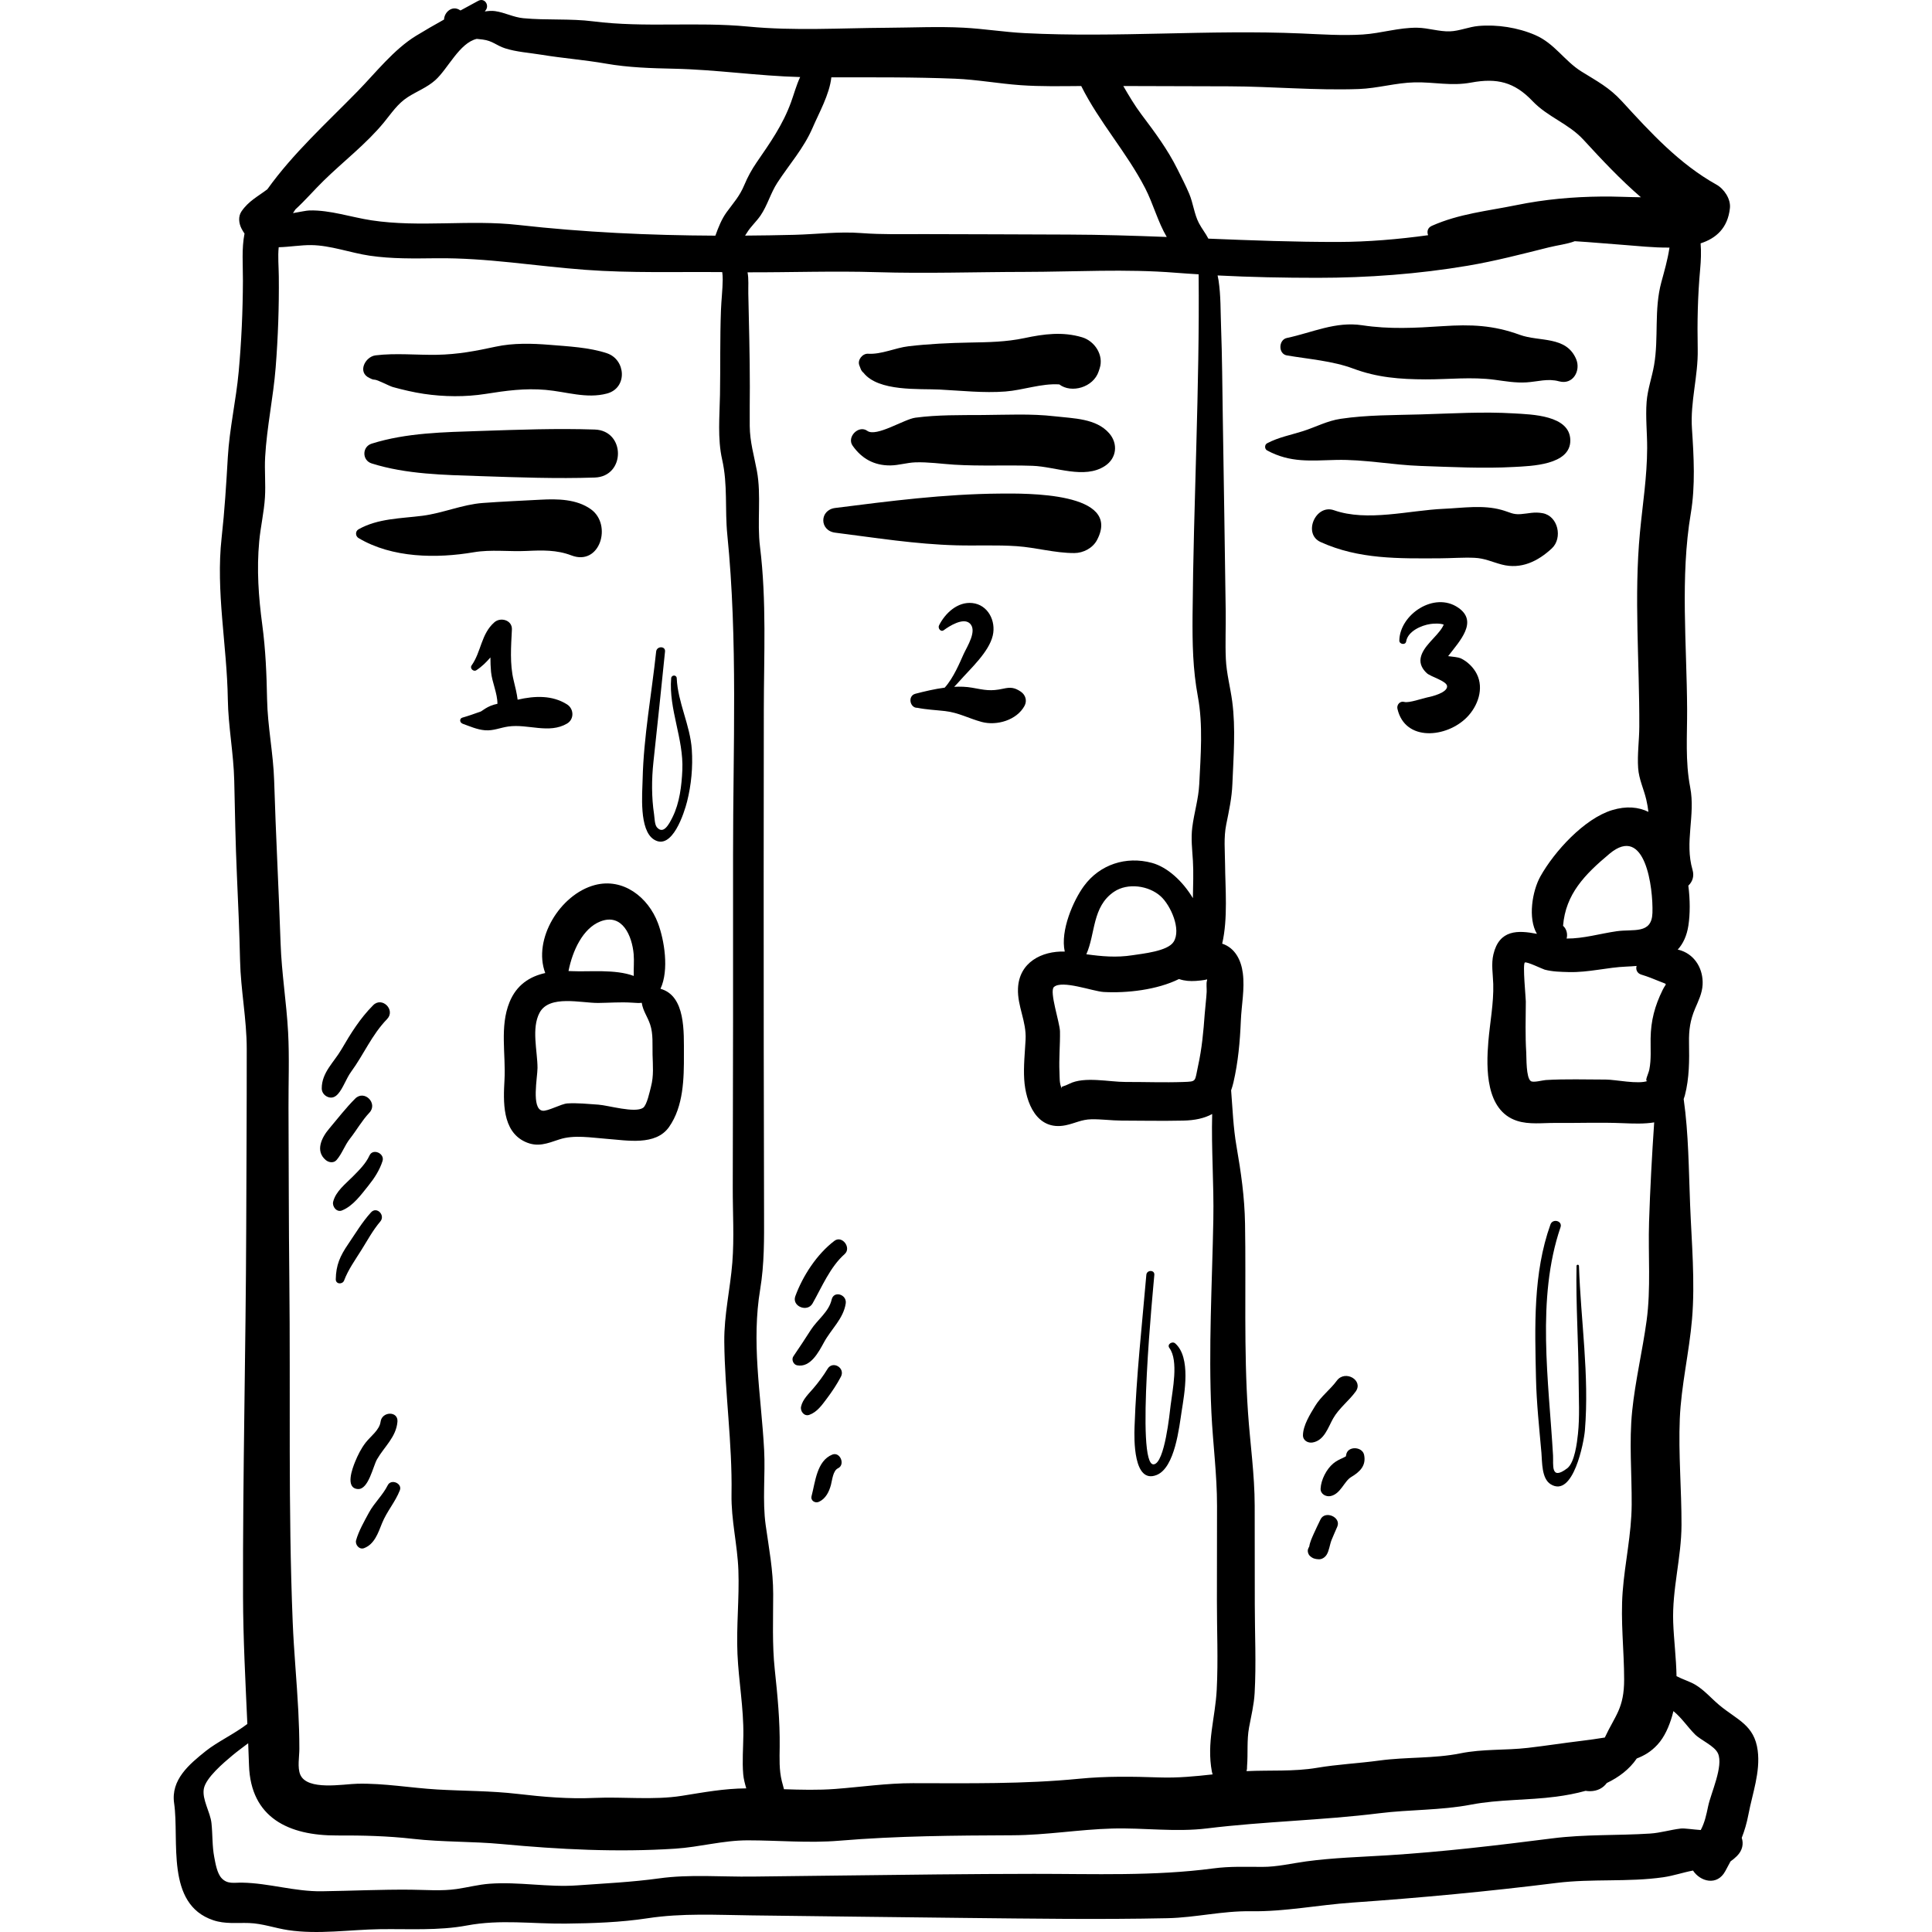
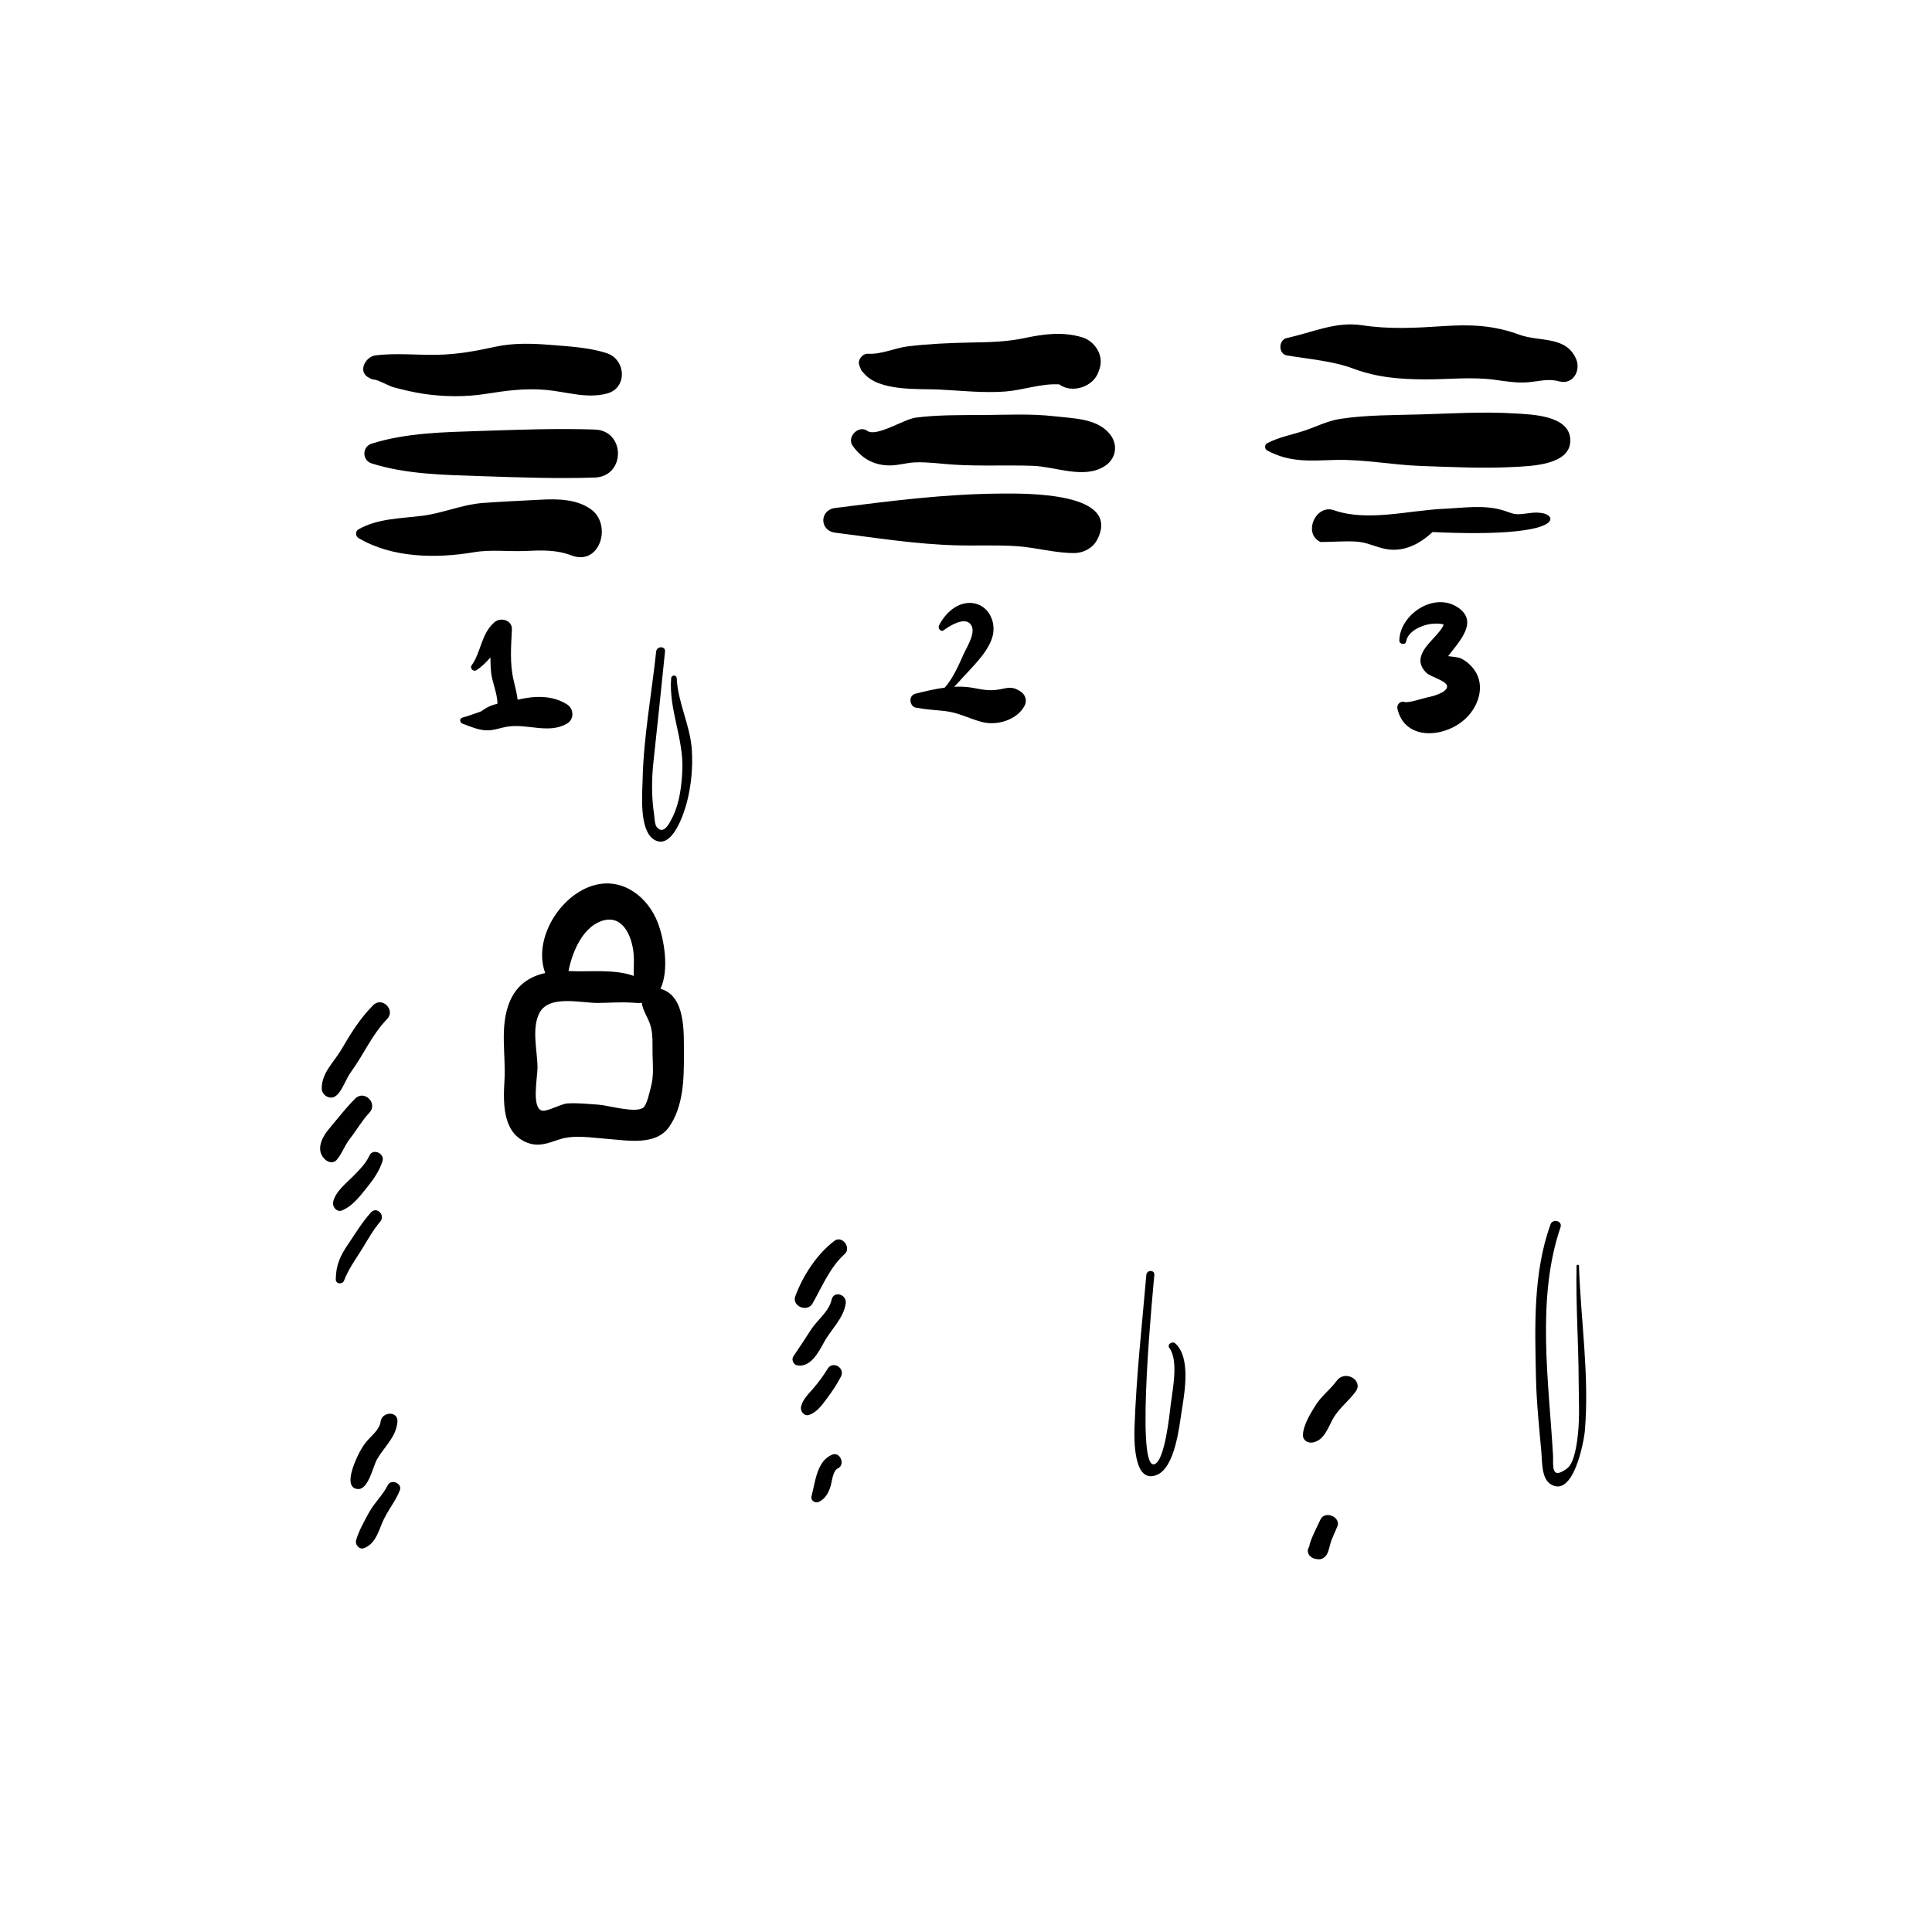
<svg xmlns="http://www.w3.org/2000/svg" version="1.1" id="Layer_1" x="0px" y="0px" viewBox="0 0 512.002 512.002" style="enable-background:new 0 0 512.002 512.002;" xml:space="preserve">
  <g>
    <g>
      <path d="M175.034,262.039c2.341-5.01,1.003-12.97-0.671-17.408c-2.595-6.876-9.244-12.091-16.778-10.07    c-9.137,2.451-16.443,14.337-13.092,23.303c-4.109,0.913-7.603,3.134-9.471,7.734c-2.624,6.461-0.949,13.812-1.326,20.585    c-0.315,5.648-0.669,13.536,5.432,16.389c3.331,1.557,5.875,0.457,9.082-0.606c3.929-1.304,8.523-0.453,12.632-0.155    c5.275,0.385,12.895,1.915,16.461-3.144c3.85-5.463,3.967-12.878,3.942-19.197C181.221,273.572,181.754,263.917,175.034,262.039z     M159.079,244.203c5.883-2.32,8.433,3.892,8.848,8.639c0.163,1.854-0.039,3.87,0.026,5.792    c-4.914-1.854-11.926-1.051-16.216-1.263c-0.36-0.019-0.719-0.027-1.076-0.035C151.71,252.004,154.432,246.035,159.079,244.203z     M172.525,287.96c-0.32,1.213-1.071,4.93-2.111,5.629c-2.166,1.461-9.202-0.662-11.851-0.846    c-2.676-0.184-5.517-0.486-8.198-0.324c-1.644,0.098-5.246,2.154-6.607,1.929c-3.002-0.496-1.308-8.89-1.311-11.345    c-0.006-4.463-1.661-10.493,0.55-14.622c2.584-4.825,11.021-2.546,15.545-2.589c3.009-0.028,5.878-0.277,8.887-0.079    c1.13,0.076,1.93,0.137,2.642,0.038c0.349,2.232,1.497,3.575,2.231,5.766c0.837,2.494,0.571,5.367,0.635,7.952    C173.008,282.394,173.281,285.089,172.525,287.96z" />
    </g>
  </g>
  <g>
    <g>
-       <path d="M465.811,463.913c-0.883-6.816-5.51-8.139-10.167-12.032c-2.18-1.823-3.958-3.981-6.436-5.449    c-1.298-0.769-3.267-1.378-4.909-2.224c-0.085-4.81-0.715-9.702-0.881-14.258c-0.322-8.816,2.18-17.107,2.2-25.848    c0.022-9.346-0.839-18.804-0.452-28.13c0.366-8.771,2.498-17.614,3.243-26.407c0.84-9.889-0.113-20.336-0.509-30.247    c-0.372-9.288-0.394-18.83-1.705-28.053c0.111-0.316,0.223-0.625,0.314-0.971c1.2-4.636,1.185-9.277,1.101-14.013    c-0.059-3.302,0.302-5.892,1.588-8.942c0.888-2.104,1.908-4.095,2.016-6.435c0.182-3.915-1.841-7.642-5.619-8.98    c-0.334-0.118-0.657-0.199-0.975-0.267c1.409-1.55,2.407-3.627,2.827-6.4c0.458-3.016,0.472-6.741-0.02-10.556    c1.051-0.967,1.625-2.428,1.114-4.177c-2.162-7.403,0.812-14.448-0.617-21.85c-1.344-6.958-0.783-13.69-0.818-20.78    c-0.084-17.01-1.863-35.028,0.972-51.824c1.234-7.31,0.807-15.038,0.313-22.412c-0.487-7.279,1.662-13.913,1.523-21.128    c-0.14-7.302-0.006-14.012,0.655-21.278c0.191-2.108,0.301-4.453,0.112-6.762c4.109-1.327,7.207-4.054,7.768-9.346    c0.256-2.406-1.539-5.083-3.562-6.211c-9.859-5.495-17.478-13.816-25.025-22.057c-3.416-3.73-6.594-5.327-10.768-7.931    c-4.552-2.84-7.083-7.427-12.272-9.668c-4.579-1.976-10.036-2.832-15.015-2.394c-2.526,0.222-5.051,1.338-7.551,1.424    c-2.848,0.099-5.729-0.903-8.597-0.957c-4.92-0.092-9.664,1.496-14.553,1.796c-5.424,0.334-10.873-0.047-16.292-0.282    c-24.378-1.054-48.884,1.153-73.242-0.086c-5.437-0.275-10.825-1.161-16.262-1.445c-6.732-0.35-13.534-0.012-20.274,0.026    c-12.206,0.071-24.602,0.854-36.759-0.319c-13.697-1.321-27.419,0.35-41.056-1.382c-6.133-0.779-12.36-0.248-18.517-0.833    c-2.691-0.255-4.885-1.514-7.529-1.884c-0.861-0.122-1.777-0.038-2.707,0.094c0.072-0.091,0.137-0.183,0.21-0.274    c1.106-1.376-0.25-3.458-1.954-2.533c-1.548,0.839-3.115,1.687-4.688,2.543c-0.045-0.027-0.091-0.047-0.136-0.077    c-2.034-1.366-4.15,0.497-4.224,2.481c-2.518,1.405-5.014,2.835-7.414,4.307c-5.909,3.619-10.702,9.801-15.499,14.708    c-8.302,8.496-17.046,16.381-23.909,25.964c-2.543,1.933-4.973,3.112-6.854,5.859c-0.933,1.363-0.706,3.18,0,4.56    c0.247,0.485,0.516,0.92,0.799,1.319c-0.791,4.014-0.407,8.178-0.424,12.513c-0.031,8.037-0.388,16.083-1.12,24.087    c-0.69,7.563-2.44,15.074-2.88,22.642c-0.42,7.227-0.844,14.148-1.642,21.348c-1.588,14.298,1.425,28.53,1.642,42.839    c0.111,7.24,1.535,14.352,1.7,21.588c0.19,8.325,0.329,16.632,0.703,24.951c0.339,7.552,0.668,15.102,0.839,22.662    c0.176,7.857,1.763,15.543,1.769,23.408c0.011,15.853-0.083,31.705-0.137,47.557c-0.11,32.518-0.933,65.032-0.844,97.55    c0.031,11.249,0.638,22.553,1.143,33.827c-3.482,2.656-7.994,4.766-10.988,7.155c-4.467,3.567-9.314,7.64-8.417,13.854    c1.427,9.891-2.347,26.714,10.35,30.997c3.172,1.07,6.221,0.64,9.497,0.75c3.576,0.122,6.854,1.353,10.372,1.881    c8.036,1.202,16.286-0.133,24.362-0.249c7.62-0.109,15.49,0.427,23.004-0.979c8.959-1.675,17.131-0.408,26.125-0.499    c7.168-0.072,14.643-0.326,21.728-1.411c9.235-1.414,18.381-0.878,27.704-0.766c18.748,0.224,37.497,0.474,56.246,0.671    c17.922,0.188,35.926,0.454,53.847,0.074c7.426-0.157,14.586-1.962,22.046-1.843c9.012,0.144,17.889-1.662,26.885-2.291    c18.193-1.273,36.128-2.954,54.217-5.216c9.351-1.168,18.955-0.168,28.222-1.497c2.777-0.399,5.265-1.286,7.916-1.78    c1.96,2.973,6.42,4.13,8.556,0.155c0.486-0.905,0.945-1.754,1.39-2.587c0.565-0.396,1.124-0.847,1.682-1.401    c1.541-1.524,1.799-3.304,1.29-4.842c0.73-1.874,1.331-3.859,1.772-6.187C464.405,475.31,466.553,469.627,465.811,463.913z     M442.432,65.615c-0.009,0.053-0.02,0.112-0.025,0.148c-0.467,3.069-1.311,6.004-2.125,8.988    c-1.996,7.322-0.664,14.707-1.934,22.028c-0.568,3.272-1.719,6.385-1.976,9.725c-0.312,4.051,0.157,8.182,0.143,12.241    c-0.025,7.669-1.192,14.796-1.911,22.369c-1.609,16.93-0.098,34.491-0.172,51.489c-0.016,3.63-0.556,7.32-0.306,10.94    c0.205,2.986,1.477,5.489,2.15,8.339c0.258,1.089,0.437,2.18,0.577,3.273c-2.656-1.296-5.838-1.608-9.608-0.468    c-7.392,2.237-15.354,10.994-19.031,17.585c-2.139,3.837-3.36,11.073-0.914,15.208c-5-0.976-9.965-1.175-11.531,5.433    c-0.614,2.585-0.117,5.262-0.042,7.87c0.143,5.102-0.874,10.159-1.298,15.23c-0.59,7.086-0.77,18.288,7.582,21.017    c3.233,1.057,6.854,0.532,10.192,0.563c5.945,0.052,11.929-0.184,17.87,0.063c2.777,0.114,5.688,0.23,8.305-0.212    c-0.595,8.774-1.074,17.544-1.357,26.335c-0.278,8.657,0.522,17.64-0.654,26.226c-1.094,7.99-3.008,15.944-3.825,23.94    c-0.839,8.188-0.076,16.59-0.13,24.813c-0.052,7.929-1.795,15.231-2.39,23.075c-0.588,7.725,0.386,15.494,0.393,23.225    c0.008,7.731-2.418,9.578-5.12,15.409c-2.078,0.342-4.171,0.638-6.263,0.89c-4.696,0.562-9.375,1.299-14.078,1.844    c-6.076,0.708-11.894,0.238-17.977,1.465c-6.984,1.408-14.305,0.927-21.4,1.894c-5.55,0.758-11.045,1.002-16.593,1.937    c-6.132,1.035-12.418,0.578-18.639,0.88c0.112-0.406,0.163-0.837,0.138-1.296c0.276-3.44-0.1-6.872,0.532-10.294    c0.566-3.067,1.298-5.96,1.475-9.098c0.441-7.786,0.042-15.698,0.042-23.496c-0.001-8.704-0.018-17.408-0.026-26.112    c-0.009-8.349-1.203-16.44-1.773-24.743c-1.137-16.558-0.498-33.438-0.786-50.04c-0.124-7.156-1.062-13.562-2.272-20.571    c-0.848-4.908-1.029-9.85-1.418-14.774c0.23-0.649,0.439-1.331,0.611-2.072c1.25-5.4,1.739-10.838,1.965-16.352    c0.172-4.2,1.064-8.401,0.53-12.608c-0.438-3.449-2.04-6.712-5.475-7.841c1.557-6.643,0.816-14.682,0.765-21.116    c-0.029-3.55-0.392-6.998,0.32-10.509c0.724-3.576,1.474-6.995,1.62-10.657c0.29-7.233,0.913-14.725-0.046-21.923    c-0.506-3.793-1.516-7.421-1.687-11.261c-0.186-4.182,0.022-8.421-0.037-12.608c-0.242-17.137-0.492-34.274-0.772-51.41    c-0.13-8.005-0.162-16.022-0.459-24.024c-0.152-4.059-0.051-8.24-0.663-12.259c-0.068-0.448-0.156-0.884-0.255-1.312    c8.814,0.453,17.576,0.626,26.506,0.626c13.197,0,26.757-1.005,39.782-3.206c7.242-1.224,14.299-3.069,21.41-4.843    c2.428-0.608,4.862-0.855,6.96-1.652c4.376,0.263,8.744,0.678,13.116,0.993C433.802,65.157,438.156,65.663,442.432,65.615z     M437.085,283.467c-0.228,1.147-1.417,3.275-0.4,2.986c-2.565,0.976-8.547-0.357-11.111-0.356    c-5.292,0.001-10.633-0.193-15.918,0.125c-0.878,0.052-3.302,0.756-3.977,0.278c-1.281-0.909-1.12-6.166-1.207-7.563    c-0.284-4.499-0.145-9.031-0.113-13.538c0.006-0.886-0.886-9.917-0.256-10.319c0.491-0.313,4.698,1.739,5.245,1.885    c2.061,0.551,4.262,0.592,6.378,0.647c5.328,0.136,10.16-1.257,15.368-1.458c0.884-0.033,1.759-0.09,2.623-0.17    c-0.273,0.906,0.092,1.948,1.252,2.301c1.695,0.514,3.182,1.107,4.8,1.779c2.341,0.976,1.831,0.299,0.86,2.265    c-2.088,4.23-3.131,8.136-3.199,12.87C437.39,277.985,437.633,280.706,437.085,283.467z M414.23,245.347    c0.677-8.417,5.745-13.605,12.313-19.096c9.509-7.949,11.584,9.117,11.374,15.684c-0.183,5.727-5.044,4.215-9.474,4.851    c-4.406,0.631-8.789,1.97-13.276,1.94C415.494,247.59,415.186,246.196,414.23,245.347z M325.755,22.877    c11.42,0.034,22.949,1.129,34.349,0.715c4.981-0.181,9.847-1.659,14.785-1.766c5.259-0.113,9.675,1.039,14.995,0.054    c6.833-1.265,11.439-0.143,16.23,4.886c4.1,4.302,9.563,5.954,13.553,10.304c4.84,5.275,9.779,10.532,15.193,15.205    c-3.43-0.032-6.859-0.224-10.287-0.191c-7.832,0.078-15.141,0.73-22.793,2.291c-7.687,1.568-15.022,2.245-22.312,5.468    c-1.164,0.516-1.359,1.569-0.999,2.488c-7.891,1.091-16.007,1.772-23.751,1.79c-11.535,0.025-23.014-0.413-34.488-0.879    c-0.737-1.437-1.716-2.611-2.507-4.122c-1.228-2.346-1.52-5.284-2.557-7.747c-0.934-2.221-2.048-4.353-3.118-6.512    c-2.622-5.285-6.009-9.819-9.542-14.514c-1.797-2.388-3.317-4.967-4.82-7.55C307.043,22.812,316.399,22.848,325.755,22.877z     M321.167,469.531c0.048,0.253,0.116,0.484,0.191,0.707c-4.659,0.517-9.248,0.966-14.075,0.804    c-7.18-0.244-14.154-0.355-21.318,0.348c-14.664,1.437-29.299,1.186-44.023,1.174c-6.942-0.006-13.708,1.008-20.614,1.529    c-4.515,0.341-9.041,0.223-13.566,0.07c-0.19-0.693-0.391-1.402-0.577-2.159c-0.729-2.978-0.598-5.953-0.562-9.024    c0.083-6.953-0.564-13.603-1.3-20.509c-0.711-6.662-0.419-13.307-0.421-19.992c-0.004-6.413-1.11-12.023-1.987-18.288    c-0.909-6.493-0.063-13.311-0.409-19.869c-0.389-7.365-1.304-14.688-1.759-22.048c-0.425-6.901-0.435-13.704,0.701-20.536    c1.129-6.791,1.054-13.412,1.034-20.284c-0.087-29.367-0.102-58.733-0.102-88.101c0-15.075,0.024-30.152,0.039-45.228    c0.014-14.385,0.759-28.922-1.01-43.217c-0.821-6.644,0.387-13.585-0.819-20.102c-0.765-4.132-1.854-7.601-1.903-11.905    c-0.039-3.466,0.026-6.933,0.027-10.398c0.002-8.266-0.234-16.517-0.407-24.779c-0.038-1.826,0.14-3.75-0.199-5.555    c11.458,0.031,22.847-0.389,34.284-0.039c13.019,0.399,26.119-0.053,39.145-0.071c13.281-0.019,26.851-0.844,40.091,0.23    c2.016,0.164,4.016,0.28,6.022,0.409c0.297,30.074-1.371,60.354-1.61,90.453c-0.058,7.349,0.066,14.241,1.408,21.455    c1.399,7.521,0.741,15.586,0.367,23.192c-0.194,3.918-1.362,7.583-1.849,11.453c-0.378,3.002-0.015,5.857,0.166,8.855    c0.189,3.133,0.052,6.513-0.005,9.918c-2.716-4.527-6.76-8.238-10.86-9.349c-6.859-1.858-13.808,0.417-18.003,6.119    c-2.805,3.811-6.327,11.824-5.094,17.381c-6.091-0.186-12.124,2.848-12.393,9.817c-0.181,4.702,2.275,8.669,2.014,13.523    c-0.185,3.479-0.576,7.033-0.366,10.52c0.373,6.134,3.297,13.709,10.925,12.185c2.519-0.504,4.206-1.549,6.898-1.598    c2.646-0.047,5.338,0.341,7.998,0.35c5.43,0.019,10.888,0.119,16.314,0.004c3.05-0.064,5.61-0.601,7.679-1.749    c-0.248,9.264,0.481,18.532,0.308,27.936c-0.313,16.973-1.317,34.221-0.511,51.179c0.394,8.287,1.5,16.424,1.49,24.743    c-0.009,8.342-0.014,16.685-0.031,25.026c-0.016,7.86,0.358,15.835-0.049,23.685C322.055,455.344,319.722,461.818,321.167,469.531    z M319.781,262.866c-0.105,1.969-0.379,3.924-0.522,5.89c-0.339,4.675-0.741,9.124-1.758,13.722    c-0.931,4.204-0.258,4.134-3.941,4.263c-5.068,0.178-10.182-0.024-15.256-0.007c-4.307,0.014-10.912-1.531-14.895,0.47    c-0.534,0.269-1.313,0.599-1.893,0.761c-0.188,0.052-0.163,0.306-0.084,0.553c-0.027-0.053-0.053-0.102-0.086-0.164    c-0.629-1.159-0.511-2.894-0.573-4.184c-0.178-3.61,0.193-7.234,0.132-10.842c-0.039-2.303-2.875-10.574-1.614-11.747    c2.113-1.967,10.363,1.149,13.19,1.308c6.081,0.343,14.143-0.545,19.969-3.437c0.026,0.009,0.05,0.024,0.076,0.032    c1.48,0.485,2.806,0.565,4.362,0.476c0.438-0.025,2.166-0.163,3.015-0.407c0.005,0.11-0.005,0.227-0.048,0.355    C319.635,260.546,319.822,262.097,319.781,262.866z M287.893,252.889c2.44-5.456,1.513-12.621,7.326-16.556    c3.632-2.458,9.244-1.66,12.409,1.225c2.567,2.342,5.51,8.729,3.385,12.054c-1.587,2.484-8.2,3.116-10.888,3.536    C295.88,253.811,291.958,253.458,287.893,252.889z M220.315,20.495c10.927,0.007,21.896-0.081,32.796,0.361    c5.823,0.236,11.566,1.308,17.374,1.718c5.328,0.375,10.704,0.264,16.052,0.224c4.771,9.57,12.029,17.553,16.945,27.069    c2.111,4.085,3.376,8.974,5.72,12.934c-8.652-0.334-17.31-0.609-26-0.635c-12.831-0.038-25.661-0.107-38.492-0.122    c-5.47-0.006-10.96,0.142-16.418-0.274c-6.032-0.459-11.804,0.308-17.829,0.463c-4.338,0.112-8.674,0.172-13.008,0.205    c0.168-0.256,0.337-0.503,0.5-0.768c1.001-1.639,2.478-2.923,3.583-4.537c1.843-2.691,2.667-5.935,4.449-8.678    c3.185-4.898,7.031-9.169,9.365-14.601C216.987,30.034,219.838,25.027,220.315,20.495z M78.283,55.5    c2.632-2.415,4.974-5.156,7.53-7.654c5.258-5.141,11.247-9.705,15.928-15.401c2.018-2.455,3.61-4.961,6.344-6.717    c2.426-1.556,5.104-2.544,7.283-4.497c3.336-2.987,6.391-9.87,10.984-10.93c0.51,0.053,1.037,0.109,1.594,0.179    c2.604,0.334,3.555,1.554,5.873,2.311c2.978,0.973,6.591,1.207,9.672,1.714c5.687,0.937,11.391,1.353,17.087,2.353    c5.968,1.045,11.977,1.222,18.02,1.351c11.227,0.237,22.244,1.915,33.452,2.21c-0.999,2.124-1.642,4.53-2.406,6.632    c-2.184,6.021-5.51,10.724-9.103,15.953c-1.327,1.933-2.383,3.853-3.288,6.016c-1.261,3.018-2.867,4.712-4.694,7.222    c-1.305,1.795-2.175,3.971-2.974,6.21c-17.462-0.078-34.889-0.884-52.253-2.841c-12.911-1.456-26.108,0.721-38.905-1.226    c-5.383-0.819-10.945-2.754-16.422-2.616c-0.831,0.022-2.557,0.408-4.363,0.71C77.85,56.15,78.068,55.827,78.283,55.5z     M68.697,143.447c0.363-3.902,1.277-7.724,1.517-11.636c0.221-3.555-0.144-7.121,0.051-10.674    c0.435-7.913,2.163-15.805,2.788-23.727c0.631-8.011,0.917-16.073,0.834-24.11c-0.027-2.751-0.283-5.293-0.028-7.78    c2.871-0.074,5.886-0.594,8.597-0.566c5.123,0.049,10.431,2.054,15.486,2.802c5.875,0.868,11.796,0.748,17.717,0.683    c13.373-0.143,26.204,2.084,39.474,3.068c12.071,0.897,24.179,0.492,36.271,0.604c0.083,0.632,0.133,1.294,0.124,2.018    c-0.033,2.707-0.368,5.426-0.467,8.135c-0.275,7.433-0.129,14.878-0.254,22.316c-0.094,5.675-0.69,11.622,0.57,17.203    c1.527,6.76,0.685,13.105,1.373,19.964c2.806,27.986,1.506,56.47,1.52,84.605c0.015,29.439,0.012,58.88-0.079,88.32    c-0.02,6.583,0.407,13.337-0.112,19.899c-0.563,7.13-2.208,13.822-2.134,21.061c0.136,13.479,2.149,26.809,1.917,40.312    c-0.12,6.955,1.568,13.349,1.821,20.2c0.273,7.398-0.571,14.8-0.243,22.196c0.321,7.22,1.651,14.287,1.559,21.54    c-0.042,3.423-0.327,6.911-0.035,10.326c0.107,1.259,0.448,2.498,0.805,3.73c-5.963,0.045-11.261,1.055-17.102,1.98    c-7.437,1.179-15.541,0.211-23.087,0.55c-6.999,0.315-13.572-0.27-20.504-1.074c-7.059-0.819-14.069-0.745-21.145-1.155    c-7.104-0.412-14.082-1.688-21.223-1.529c-3.767,0.083-13.251,1.906-15.125-2.395c-0.812-1.861-0.247-4.846-0.248-6.784    c0-3.408-0.109-6.812-0.283-10.214c-0.404-7.818-1.163-15.612-1.481-23.434c-1.222-30.116-0.568-60.436-0.891-90.581    c-0.164-15.262-0.151-30.524-0.222-45.786c-0.029-6.629,0.253-13.335-0.105-19.953c-0.425-7.899-1.72-15.643-1.992-23.581    c-0.49-14.359-1.267-28.699-1.704-43.061c-0.221-7.24-1.736-14.344-1.875-21.588c-0.126-6.638-0.393-13.173-1.278-19.765    C68.511,158.153,68.003,150.913,68.697,143.447z M452.689,478.623c-0.5,2.374-0.899,4.318-1.967,6.355    c-1.893-0.114-4.316-0.507-5.289-0.394c-2.767,0.32-5.364,1.153-8.142,1.33c-8.653,0.557-17.213,0.169-25.876,1.271    c-14.511,1.845-29.012,3.573-43.594,4.486c-7.206,0.452-14.559,0.652-21.715,1.628c-3.901,0.531-7.627,1.457-11.586,1.45    c-4.356-0.008-8.588-0.179-12.926,0.396c-15.764,2.093-31.685,1.435-47.589,1.448c-17.056,0.014-34.109,0.24-51.164,0.444    c-7.85,0.093-15.702,0.186-23.552,0.281c-8.113,0.097-16.509-0.647-24.562,0.467c-7.301,1.009-14.432,1.337-21.783,1.864    c-7.725,0.556-15.468-1.018-23.222-0.435c-2.937,0.221-5.755,0.965-8.656,1.392c-4.025,0.591-8.16,0.222-12.215,0.183    c-7.877-0.073-15.69,0.31-23.554,0.42c-7.217,0.101-13.938-2.158-21.135-2.287c-2.091-0.037-3.874,0.48-5.429-1.177    c-1.219-1.303-1.636-3.923-1.957-5.601c-0.572-2.98-0.409-6-0.735-9c-0.32-2.939-2.52-6.236-2.029-9.074    c0.507-2.936,5.278-6.937,7.596-8.88c1.327-1.111,2.773-2.139,4.163-3.212c0.079,1.949,0.153,3.897,0.218,5.843    c0.455,13.897,10.502,18.657,23.317,18.6c6.806-0.031,13.362,0.123,20.141,0.893c7.826,0.89,15.667,0.647,23.502,1.38    c15.285,1.431,30.619,2.224,46.002,1.224c6.532-0.424,12.607-2.212,19.239-2.208c8.083,0.005,16.162,0.772,24.235,0.098    c15.387-1.285,30.54-1.375,45.988-1.441c8.821-0.038,17.495-1.533,26.295-1.782c8.407-0.238,16.792,0.996,25.18-0.037    c15.195-1.869,30.457-2.125,45.653-4.017c8.063-1.004,16.288-0.75,24.262-2.277c7.43-1.423,15.043-1.121,22.585-2.118    c2.558-0.337,5.226-0.825,7.819-1.549c0.352,0.06,0.717,0.098,1.109,0.098c2.068,0,3.564-0.885,4.499-2.165    c3.183-1.527,5.984-3.615,7.95-6.505c1.966-0.767,3.725-1.749,5.497-3.672c1.893-2.052,3.078-4.901,3.863-7.55    c0.129-0.439,0.242-0.881,0.347-1.326c0.027,0.022,0.057,0.044,0.083,0.066c2.157,1.78,3.653,4.1,5.604,6.072    c1.572,1.588,5.228,3.052,6.127,5.078C456.779,468.045,453.425,475.132,452.689,478.623z" />
-     </g>
+       </g>
  </g>
  <g>
    <g>
      <path d="M160.863,93.623c-4.646-1.565-10.338-1.838-15.245-2.241c-4.668-0.382-9.646-0.506-14.239,0.488    c-5.328,1.154-10.069,2.057-15.564,2.154c-5.358,0.096-10.988-0.504-16.291,0.151c-2.749,0.34-4.889,4.495-1.624,5.991    c0.401,0.184,0.86,0.463,1.32,0.448c0.807-0.025,3.89,1.694,5.013,1.995c2.642,0.711,5.357,1.358,8.065,1.762    c5.344,0.799,11.065,0.86,16.403,0.017c5.449-0.86,10.365-1.547,15.921-1.063c5.453,0.474,10.83,2.412,16.24,0.964    C166.357,102.819,165.872,95.311,160.863,93.623z" />
    </g>
  </g>
  <g>
    <g>
      <path d="M157.623,113.833c-10.084-0.339-20.286,0.042-30.368,0.379c-9.583,0.32-19.531,0.46-28.756,3.359    c-2.582,0.812-2.584,4.433,0,5.245c9.227,2.899,19.172,3.038,28.756,3.359c10.08,0.336,20.287,0.717,30.368,0.379    C165.804,126.28,165.818,114.109,157.623,113.833z" />
    </g>
  </g>
  <g>
    <g>
      <path d="M156.596,134.96c-3.8-2.718-8.856-2.775-13.349-2.533c-5.082,0.273-10.243,0.493-15.311,0.868    c-5.399,0.4-10.54,2.689-15.976,3.389c-5.728,0.736-11.818,0.683-16.954,3.594c-0.883,0.498-0.849,1.799,0,2.308    c8.92,5.325,20.7,5.443,30.574,3.763c4.511-0.767,9.366-0.124,13.969-0.34c4.139-0.195,7.97-0.315,11.89,1.185    C159.009,150.087,162.315,139.051,156.596,134.96z" />
    </g>
  </g>
  <g>
    <g>
      <path d="M286.773,89.385c-5.148-1.537-10.089-0.888-15.261,0.209c-4.922,1.044-9.55,1.093-14.575,1.188    c-5.374,0.102-10.838,0.354-16.18,0.983c-3.53,0.417-7.16,2.201-10.71,1.981c-1.467-0.091-2.861,1.628-2.323,3.049    c0.124,0.324,0.247,0.647,0.368,0.969c0.17,0.448,0.435,0.762,0.734,1.011c3.963,5.06,14.804,4.191,20.162,4.462    c5.772,0.291,11.67,0.959,17.445,0.517c4.737-0.362,9.549-2.193,14.291-1.882c3.206,2.449,9.044,0.799,10.435-3.45    c0.091-0.276,0.182-0.555,0.273-0.832C292.57,94.111,290.096,90.377,286.773,89.385z" />
    </g>
  </g>
  <g>
    <g>
      <path d="M293.947,114.823c-3.458-3.967-9.464-3.922-14.417-4.499c-6.329-0.736-12.758-0.38-19.118-0.34    c-5.896,0.035-11.992-0.07-17.844,0.713c-2.959,0.395-10.349,5.196-12.716,3.49c-2.295-1.655-5.512,1.619-3.909,3.909    c2.402,3.432,5.691,5.282,9.997,5.249c2.211-0.018,4.407-0.737,6.629-0.815c3.411-0.12,6.86,0.399,10.259,0.614    c6.92,0.435,13.872,0.064,20.799,0.302c6.141,0.211,13.724,3.638,19.205,0.037C295.941,121.44,296.359,117.587,293.947,114.823z" />
    </g>
  </g>
  <g>
    <g>
      <path d="M264.902,130.807c-14.723,0.119-29.019,1.972-43.568,3.811c-4.199,0.532-4.209,6.014-0.001,6.546    c10.753,1.36,21.24,3.058,32.123,3.352c5.332,0.144,10.667-0.14,15.996,0.227c5.116,0.352,10.114,1.835,15.251,1.824    c2.375-0.005,4.879-1.304,6.015-3.45C297.495,130.314,271.663,130.752,264.902,130.807z" />
    </g>
  </g>
  <g>
    <g>
      <path d="M417.697,95.165c-2.632-6.22-9.736-4.532-14.944-6.436c-7.006-2.563-12.93-2.786-20.387-2.295    c-7.314,0.48-14.153,0.862-21.355-0.235c-7.092-1.082-13.212,1.941-19.973,3.369c-2.237,0.472-2.337,4.225,0,4.622    c5.746,0.976,12.123,1.45,17.585,3.491c6.332,2.366,12.366,2.838,19.191,2.858c6.147,0.018,12.14-0.713,18.279,0.106    c2.82,0.375,5.544,0.867,8.403,0.693c3.015-0.183,5.675-1.107,8.673-0.282C416.873,102.072,418.988,98.214,417.697,95.165z" />
    </g>
  </g>
  <g>
    <g>
      <path d="M401.23,109.556c-8.177-0.496-16.536,0.031-24.716,0.269c-7.076,0.205-14.206,0.119-21.225,1.165    c-3.595,0.534-6.604,2.196-10.029,3.282c-3.252,1.03-6.391,1.595-9.452,3.196c-0.727,0.381-0.714,1.527,0,1.91    c6.167,3.319,11.53,2.67,18.256,2.511c7.517-0.177,14.944,1.34,22.45,1.594c8.184,0.277,16.536,0.724,24.716,0.269    c4.427-0.248,15.019-0.453,14.921-7.098C416.054,110.002,405.84,109.837,401.23,109.556z" />
    </g>
  </g>
  <g>
    <g>
-       <path d="M408.812,136.001c-2.262-0.413-3.669,0.089-5.807,0.249c-2.113,0.158-2.809-0.483-5.039-1.111    c-4.94-1.393-10.336-0.521-15.366-0.3c-9.182,0.407-20.248,3.484-29.081,0.379c-4.867-1.711-8.326,6.255-3.553,8.424    c10.145,4.61,20.717,4.371,31.637,4.317c3.039-0.015,6.104-0.266,9.139-0.133c2.759,0.122,4.63,1.1,7.246,1.786    c5.096,1.337,9.581-0.84,13.282-4.298C414.162,142.61,412.944,136.752,408.812,136.001z" />
+       <path d="M408.812,136.001c-2.262-0.413-3.669,0.089-5.807,0.249c-2.113,0.158-2.809-0.483-5.039-1.111    c-4.94-1.393-10.336-0.521-15.366-0.3c-9.182,0.407-20.248,3.484-29.081,0.379c-4.867-1.711-8.326,6.255-3.553,8.424    c3.039-0.015,6.104-0.266,9.139-0.133c2.759,0.122,4.63,1.1,7.246,1.786    c5.096,1.337,9.581-0.84,13.282-4.298C414.162,142.61,412.944,136.752,408.812,136.001z" />
    </g>
  </g>
  <g>
    <g>
      <path d="M150.261,186.666c-3.877-2.441-8.464-2.306-13.08-1.241c-0.211-1.672-0.622-3.313-1.063-5.138    c-1.049-4.333-0.682-9.021-0.458-13.446c0.127-2.513-2.989-3.384-4.649-1.926c-3.535,3.103-3.462,7.792-6.041,11.446    c-0.534,0.758,0.512,1.747,1.261,1.26c1.485-0.964,2.654-2.145,3.736-3.392c0.008,1.283,0.044,2.562,0.163,3.82    c0.257,2.734,1.703,5.665,1.695,8.466c-0.604,0.126-1.205,0.29-1.844,0.553c-0.982,0.406-1.76,0.952-2.526,1.473    c-1.726,0.621-3.379,1.203-4.914,1.636c-0.857,0.243-0.713,1.324,0.005,1.573c-0.002,0.009-0.002,0.019-0.005,0.027    c1.96,0.695,3.908,1.59,6.002,1.752c2.231,0.172,4.018-0.694,6.174-0.998c5.229-0.734,10.765,2.023,15.544-0.771    C152.222,190.614,152.119,187.835,150.261,186.666z" />
    </g>
  </g>
  <g>
    <g>
      <path d="M270.51,183.287c-1.641-1.107-2.727-1.201-4.586-0.789c-3.426,0.758-4.93,0.359-8.303-0.247    c-1.537-0.275-3.14-0.32-4.758-0.238c0.452-0.455,0.909-0.937,1.376-1.471c2.919-3.327,7.817-7.702,8.854-12.109    c0.904-3.836-1.24-8.182-5.432-8.62c-3.889-0.406-7.182,2.68-8.808,5.929c-0.369,0.741,0.455,1.858,1.261,1.261    c1.465-1.087,5.031-3.331,6.793-1.881c2.267,1.867-0.652,6.255-1.542,8.231c-0.978,2.173-2.664,6.292-5.006,8.882    c-2.664,0.349-5.315,0.983-7.754,1.614c-2.172,0.562-1.445,3.816,0.491,3.726c2.426,0.488,4.867,0.585,7.329,0.864    c3.618,0.409,6.344,1.975,9.739,2.886c4.008,1.078,9.292-0.479,11.341-4.255C272.251,185.694,271.783,184.145,270.51,183.287z" />
    </g>
  </g>
  <g>
    <g>
      <path d="M391.365,178.609c-0.888-1.763-2.516-3.35-4.307-4.167c-0.53-0.242-2.041-0.425-3.284-0.556    c3.134-4.088,8.022-9.169,2.669-12.848c-6.35-4.363-15.482,1.806-15.605,8.709c-0.019,1.01,1.638,1.291,1.81,0.245    c0.446-2.703,4.023-4.285,6.455-4.628c0.772-0.11,2.53-0.228,3.505,0.172c-0.079,0.138-0.177,0.393-0.38,0.734    c-1.539,2.579-5.181,5.019-5.738,8.115c-0.288,1.601,0.487,2.949,1.629,4.013c1.026,0.958,5.304,2.062,5.379,3.459    c0.092,1.721-4.074,2.737-5.194,2.95c-1.266,0.24-4.934,1.565-6.152,1.213c-1.121-0.323-2.058,0.745-1.815,1.815    c2.005,8.796,13.038,7.709,18.397,2.267C391.643,187.151,393.318,182.506,391.365,178.609z" />
    </g>
  </g>
  <g>
    <g>
      <path d="M98.893,266.392c-3.5,3.516-5.94,7.478-8.421,11.734c-1.996,3.424-5.201,6.08-5.208,10.31    c-0.001,1.094,0.756,2.009,1.776,2.33c1.028,0.324,1.837-0.083,2.539-0.865c1.323-1.471,2.204-4.138,3.453-5.843    c3.397-4.641,5.466-9.776,9.543-13.984C104.909,267.666,101.262,264.008,98.893,266.392z" />
    </g>
  </g>
  <g>
    <g>
      <path d="M94.139,291.135c-2.467,2.455-4.684,5.35-6.934,8.008c-1.968,2.324-3.726,5.883-0.885,8.279    c0.792,0.668,2.101,0.883,2.868,0c1.482-1.705,2.129-3.85,3.551-5.659c1.783-2.264,3.159-4.776,5.148-6.88    C100.23,292.407,96.566,288.721,94.139,291.135z" />
    </g>
  </g>
  <g>
    <g>
      <path d="M97.923,306.215c-1.002,2.196-2.766,3.901-4.436,5.597c-1.936,1.965-4.488,3.875-5.194,6.653    c-0.321,1.263,0.921,2.887,2.324,2.323c2.978-1.2,5.079-4.177,7.049-6.624c1.554-1.933,2.966-4.112,3.711-6.494    C102.002,305.669,98.823,304.241,97.923,306.215z" />
    </g>
  </g>
  <g>
    <g>
      <path d="M98.331,321.284c-2.355,2.582-4.119,5.575-6.079,8.45c-2.113,3.102-3.208,5.509-3.267,9.29    c-0.021,1.343,1.79,1.441,2.218,0.3c1.074-2.86,2.989-5.516,4.605-8.105c1.591-2.547,3.013-5.195,4.967-7.492    C102.2,322.053,99.846,319.623,98.331,321.284z" />
    </g>
  </g>
  <g>
    <g>
      <path d="M100.857,376.781c-0.276,2.188-2.668,3.869-3.951,5.524c-1.188,1.533-2.065,3.287-2.796,5.076    c-0.674,1.647-2.737,6.994,0.723,7.233c2.827,0.192,4.019-6.039,5.088-7.891c1.937-3.354,5.06-5.875,5.407-9.942    C105.576,373.874,101.209,373.996,100.857,376.781z" />
    </g>
  </g>
  <g>
    <g>
      <path d="M102.761,393.595c-1.329,2.67-3.577,4.659-4.992,7.277c-1.212,2.242-2.716,4.86-3.398,7.312    c-0.324,1.168,0.848,2.565,2.097,2.098c2.797-1.048,3.752-4.076,4.788-6.642c1.252-3.1,3.491-5.575,4.707-8.696    C106.68,393.103,103.641,391.827,102.761,393.595z" />
    </g>
  </g>
  <g>
    <g>
      <path d="M221.133,328.836c-4.636,3.514-8.384,9.267-10.364,14.675c-0.983,2.687,3.192,4.347,4.564,1.924    c2.477-4.37,4.67-9.697,8.508-13.088C225.712,330.693,223.171,327.291,221.133,328.836z" />
    </g>
  </g>
  <g>
    <g>
      <path d="M220.395,344.409c-0.741,3.269-3.746,5.286-5.501,8.009c-1.539,2.388-3.049,4.716-4.645,7.03    c-0.568,0.824-0.011,2.172,0.963,2.37c3.564,0.723,5.761-3.533,7.17-6.118c1.875-3.439,5.142-6.249,5.745-10.263    C224.487,343.041,220.956,341.924,220.395,344.409z" />
    </g>
  </g>
  <g>
    <g>
      <path d="M219.31,362.767c-1.097,1.822-2.36,3.509-3.735,5.129c-1.232,1.45-2.871,2.951-3.284,4.874    c-0.264,1.221,0.826,2.668,2.183,2.184c2.079-0.742,3.367-2.615,4.648-4.321c1.385-1.843,2.662-3.752,3.731-5.794    C224.074,362.504,220.679,360.494,219.31,362.767z" />
    </g>
  </g>
  <g>
    <g>
      <path d="M220.555,385.489c-4.113,1.675-4.491,7.282-5.482,10.994c-0.322,1.208,0.942,1.98,1.963,1.509    c1.793-0.822,2.689-2.671,3.175-4.493c0.339-1.271,0.526-3.756,1.87-4.389C224.085,388.166,222.642,384.638,220.555,385.489z" />
    </g>
  </g>
  <g>
    <g>
      <path d="M354.279,365.887c-1.76,2.394-4.199,4.148-5.759,6.718c-1.336,2.2-3.164,5.096-3.22,7.714    c-0.031,1.421,1.313,2.177,2.568,1.956c3.112-0.547,4.085-4.007,5.446-6.397c1.521-2.668,4.128-4.603,5.941-7.083    C361.446,365.794,356.454,362.932,354.279,365.887z" />
    </g>
  </g>
  <g>
    <g>
-       <path d="M361.505,385.564c-0.47-2.274-4.421-2.432-4.756,0c-0.026,0.196-0.066,0.324-0.102,0.408    c-0.238,0.129-0.473,0.26-0.722,0.372c-0.957,0.435-1.779,0.811-2.599,1.496c-1.802,1.506-3.22,4.289-3.352,6.639    c-0.081,1.43,1.384,2.251,2.625,2c2.693-0.546,3.586-3.921,5.49-5.056C360.357,390.074,362.096,388.431,361.505,385.564z" />
-     </g>
+       </g>
  </g>
  <g>
    <g>
      <path d="M349.939,402.686c-0.602,1.291-1.258,2.556-1.823,3.864c-0.406,0.942-0.985,2.14-1.146,3.293    c-0.112,0.192-0.215,0.402-0.307,0.645c-0.228,0.602,0.03,1.439,0.492,1.862c0.726,0.664,1.347,0.824,2.303,0.878    c0.865,0.048,1.687-0.509,2.124-1.219c0.677-1.102,0.808-2.659,1.292-3.881c0.476-1.201,1.029-2.372,1.529-3.562    C355.466,402.035,351.106,400.181,349.939,402.686z" />
    </g>
  </g>
  <g>
    <g>
      <path d="M418.445,335.485c-0.014-0.415-0.637-0.418-0.645,0c-0.209,10.168,0.53,20.449,0.566,30.64    c0.018,4.603,0.299,9.294-0.19,13.881c-0.238,2.245-0.851,7.601-2.858,9.12c-4.479,3.392-3.609-1.031-3.747-3.439    c-1.119-19.523-4.471-41.572,1.985-60.454c0.578-1.694-2.072-2.396-2.667-0.735c-4.643,12.948-4.124,27.112-3.836,40.678    c0.142,6.639,0.865,13.224,1.443,19.833c0.214,2.435,0.014,6.798,2.427,8.317c6.013,3.784,8.843-11.201,9.093-14.242    C421.22,364.423,418.927,350.055,418.445,335.485z" />
    </g>
  </g>
  <g>
    <g>
      <path d="M311.453,356.024c-0.787-0.7-2.265,0.243-1.557,1.2c2.51,3.383,0.808,11.279,0.343,15.114    c-0.263,2.171-1.568,15.383-4.478,15.731c-4.92,0.586-0.035-47.727,0.151-50.223c0.102-1.365-2.003-1.349-2.12,0    c-1.16,13.446-2.664,26.836-3.128,40.331c-0.104,2.983-0.372,15.174,5.842,12.72c4.899-1.936,5.997-12.783,6.655-16.962    C313.898,369.241,315.664,359.757,311.453,356.024z" />
    </g>
  </g>
  <g>
    <g>
      <path d="M183.338,198.656c-0.432-6.508-3.721-12.491-3.995-18.915c-0.04-0.959-1.397-0.939-1.475,0    c-0.684,8.201,3.328,16.008,2.96,24.336c-0.182,4.112-0.721,8.693-2.576,12.441c-0.94,1.897-2.419,4.757-4.174,2.711    c-0.598-0.696-0.615-2.575-0.745-3.446c-0.68-4.519-0.657-9.263-0.172-13.801c1.047-9.772,2.097-19.539,3.078-29.32    c0.151-1.507-2.192-1.489-2.35,0c-1.19,11.161-3.324,22.599-3.584,33.808c-0.087,3.842-0.991,13.503,2.997,16.016    c4.84,3.051,8.042-7.151,8.775-10.037C183.208,207.984,183.645,203.248,183.338,198.656z" />
    </g>
  </g>
  <g>
</g>
  <g>
</g>
  <g>
</g>
  <g>
</g>
  <g>
</g>
  <g>
</g>
  <g>
</g>
  <g>
</g>
  <g>
</g>
  <g>
</g>
  <g>
</g>
  <g>
</g>
  <g>
</g>
  <g>
</g>
  <g>
</g>
</svg>